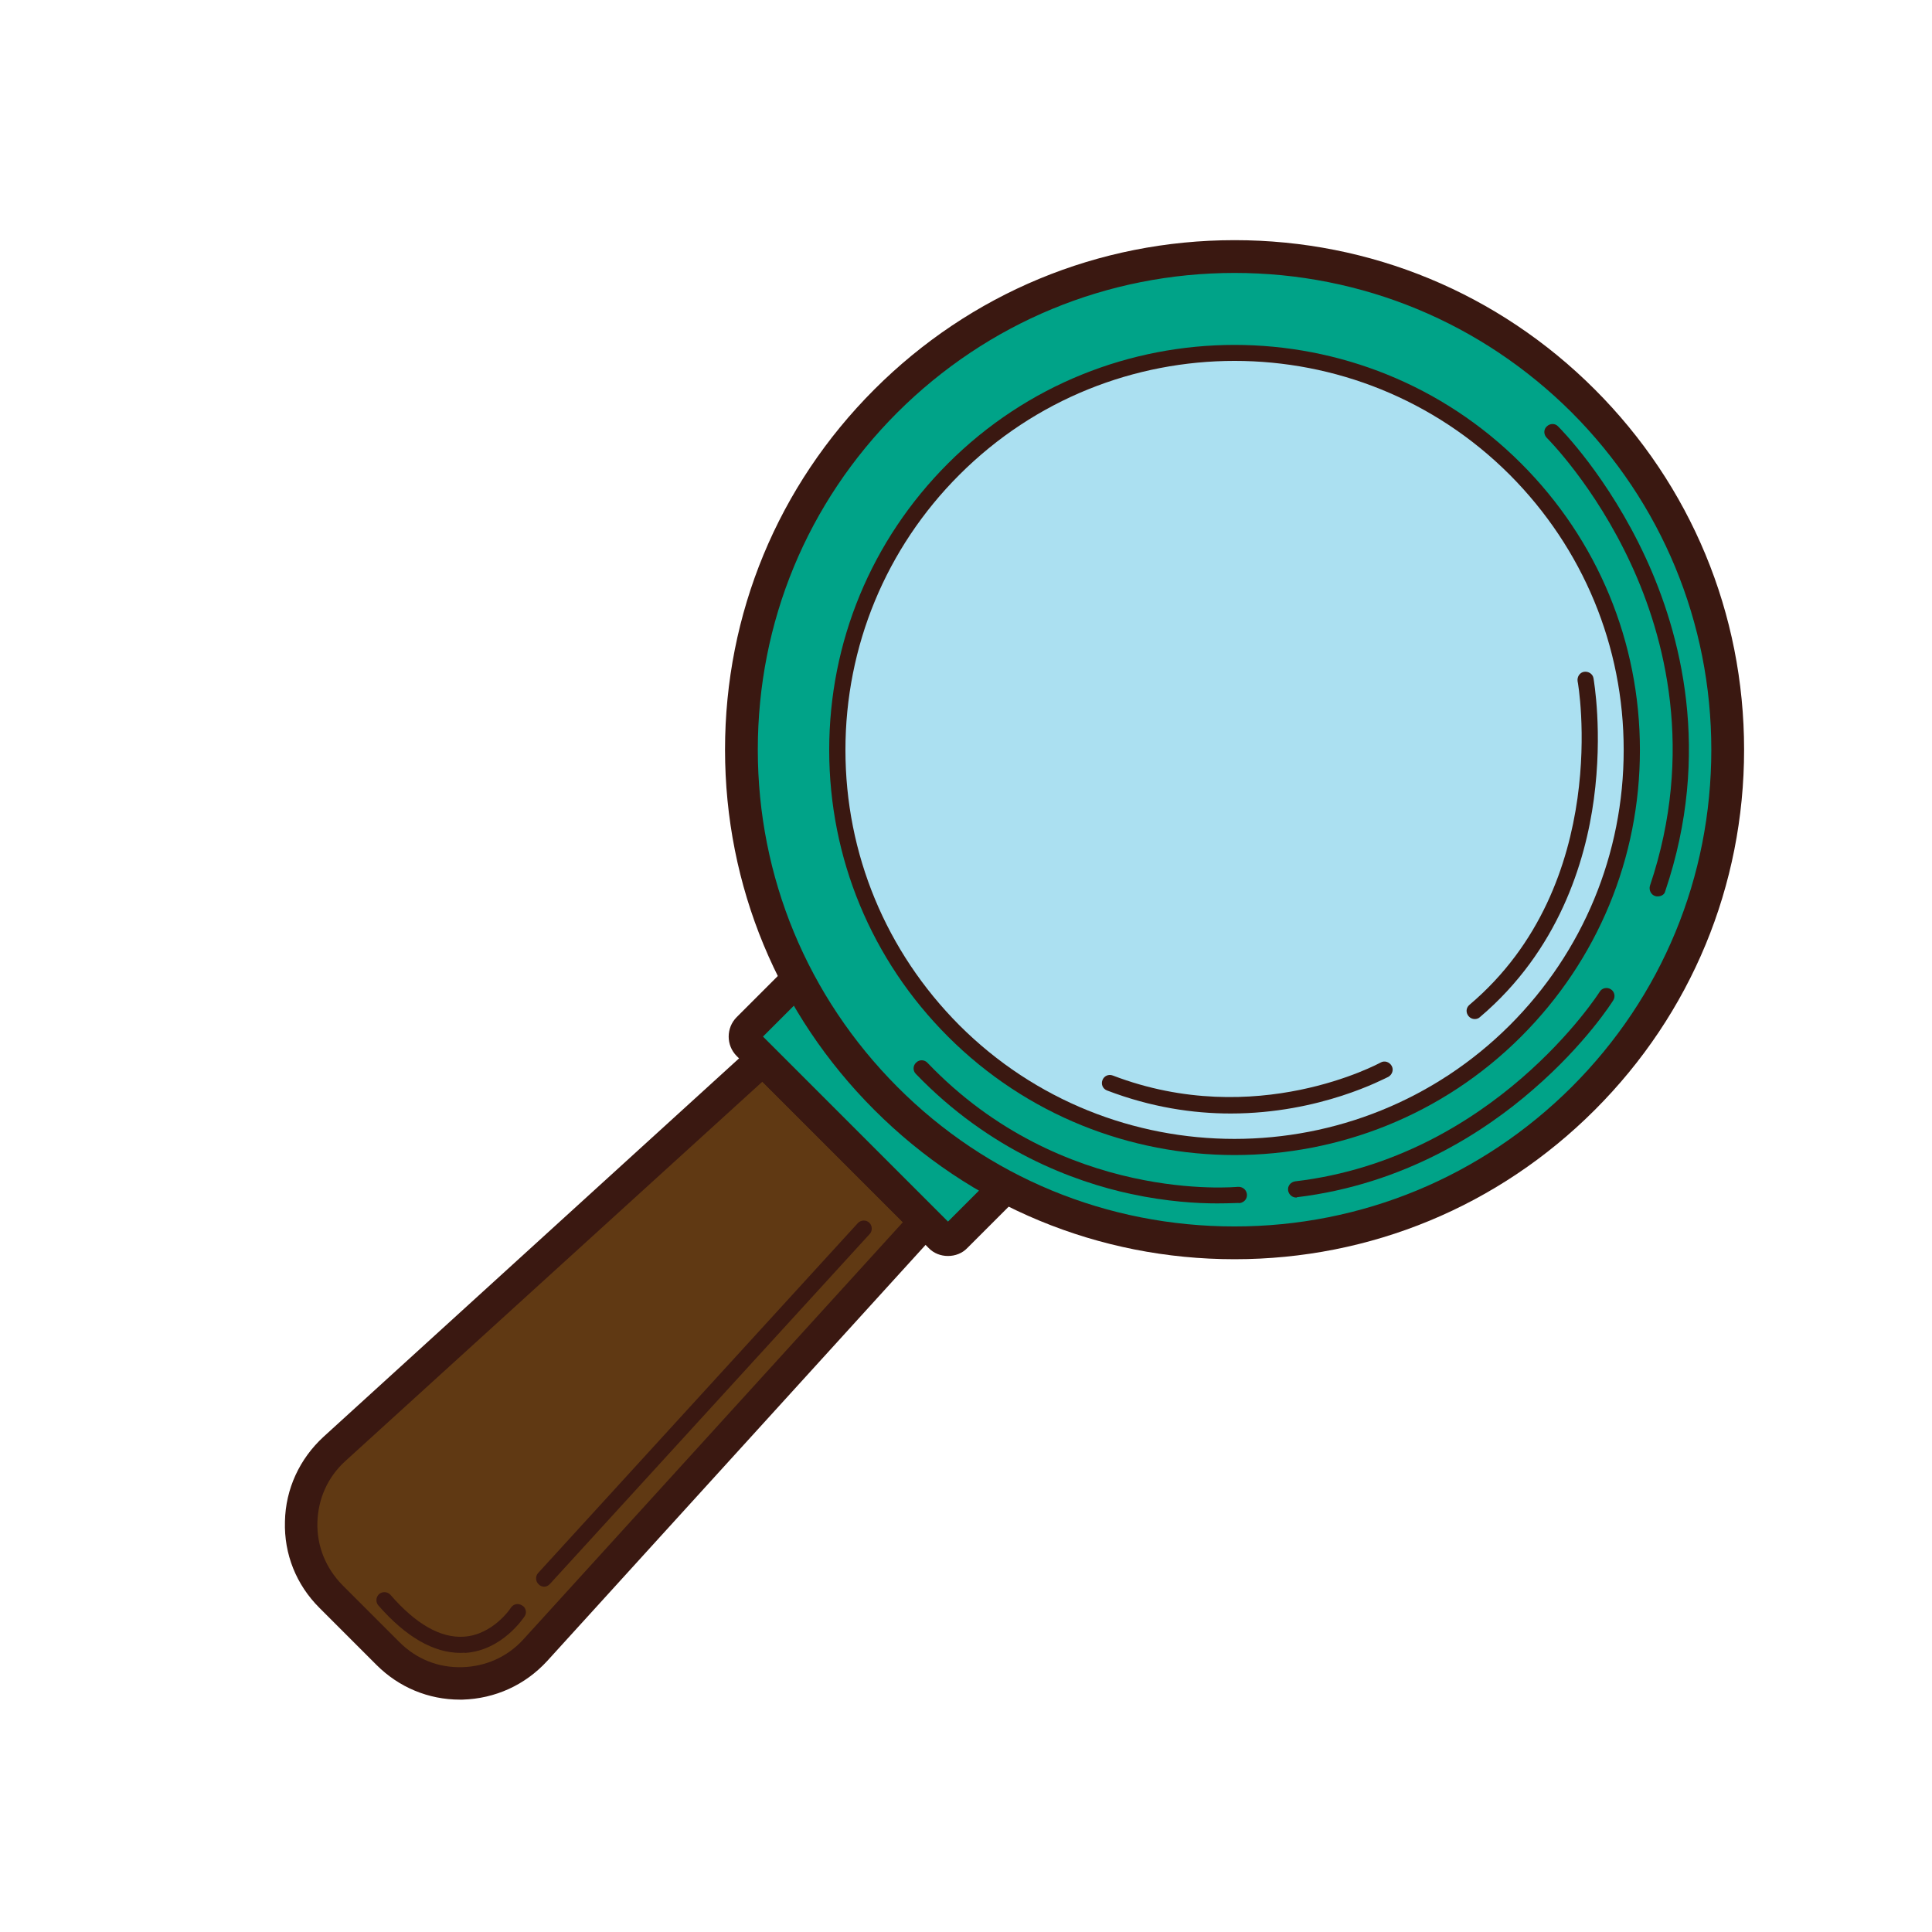
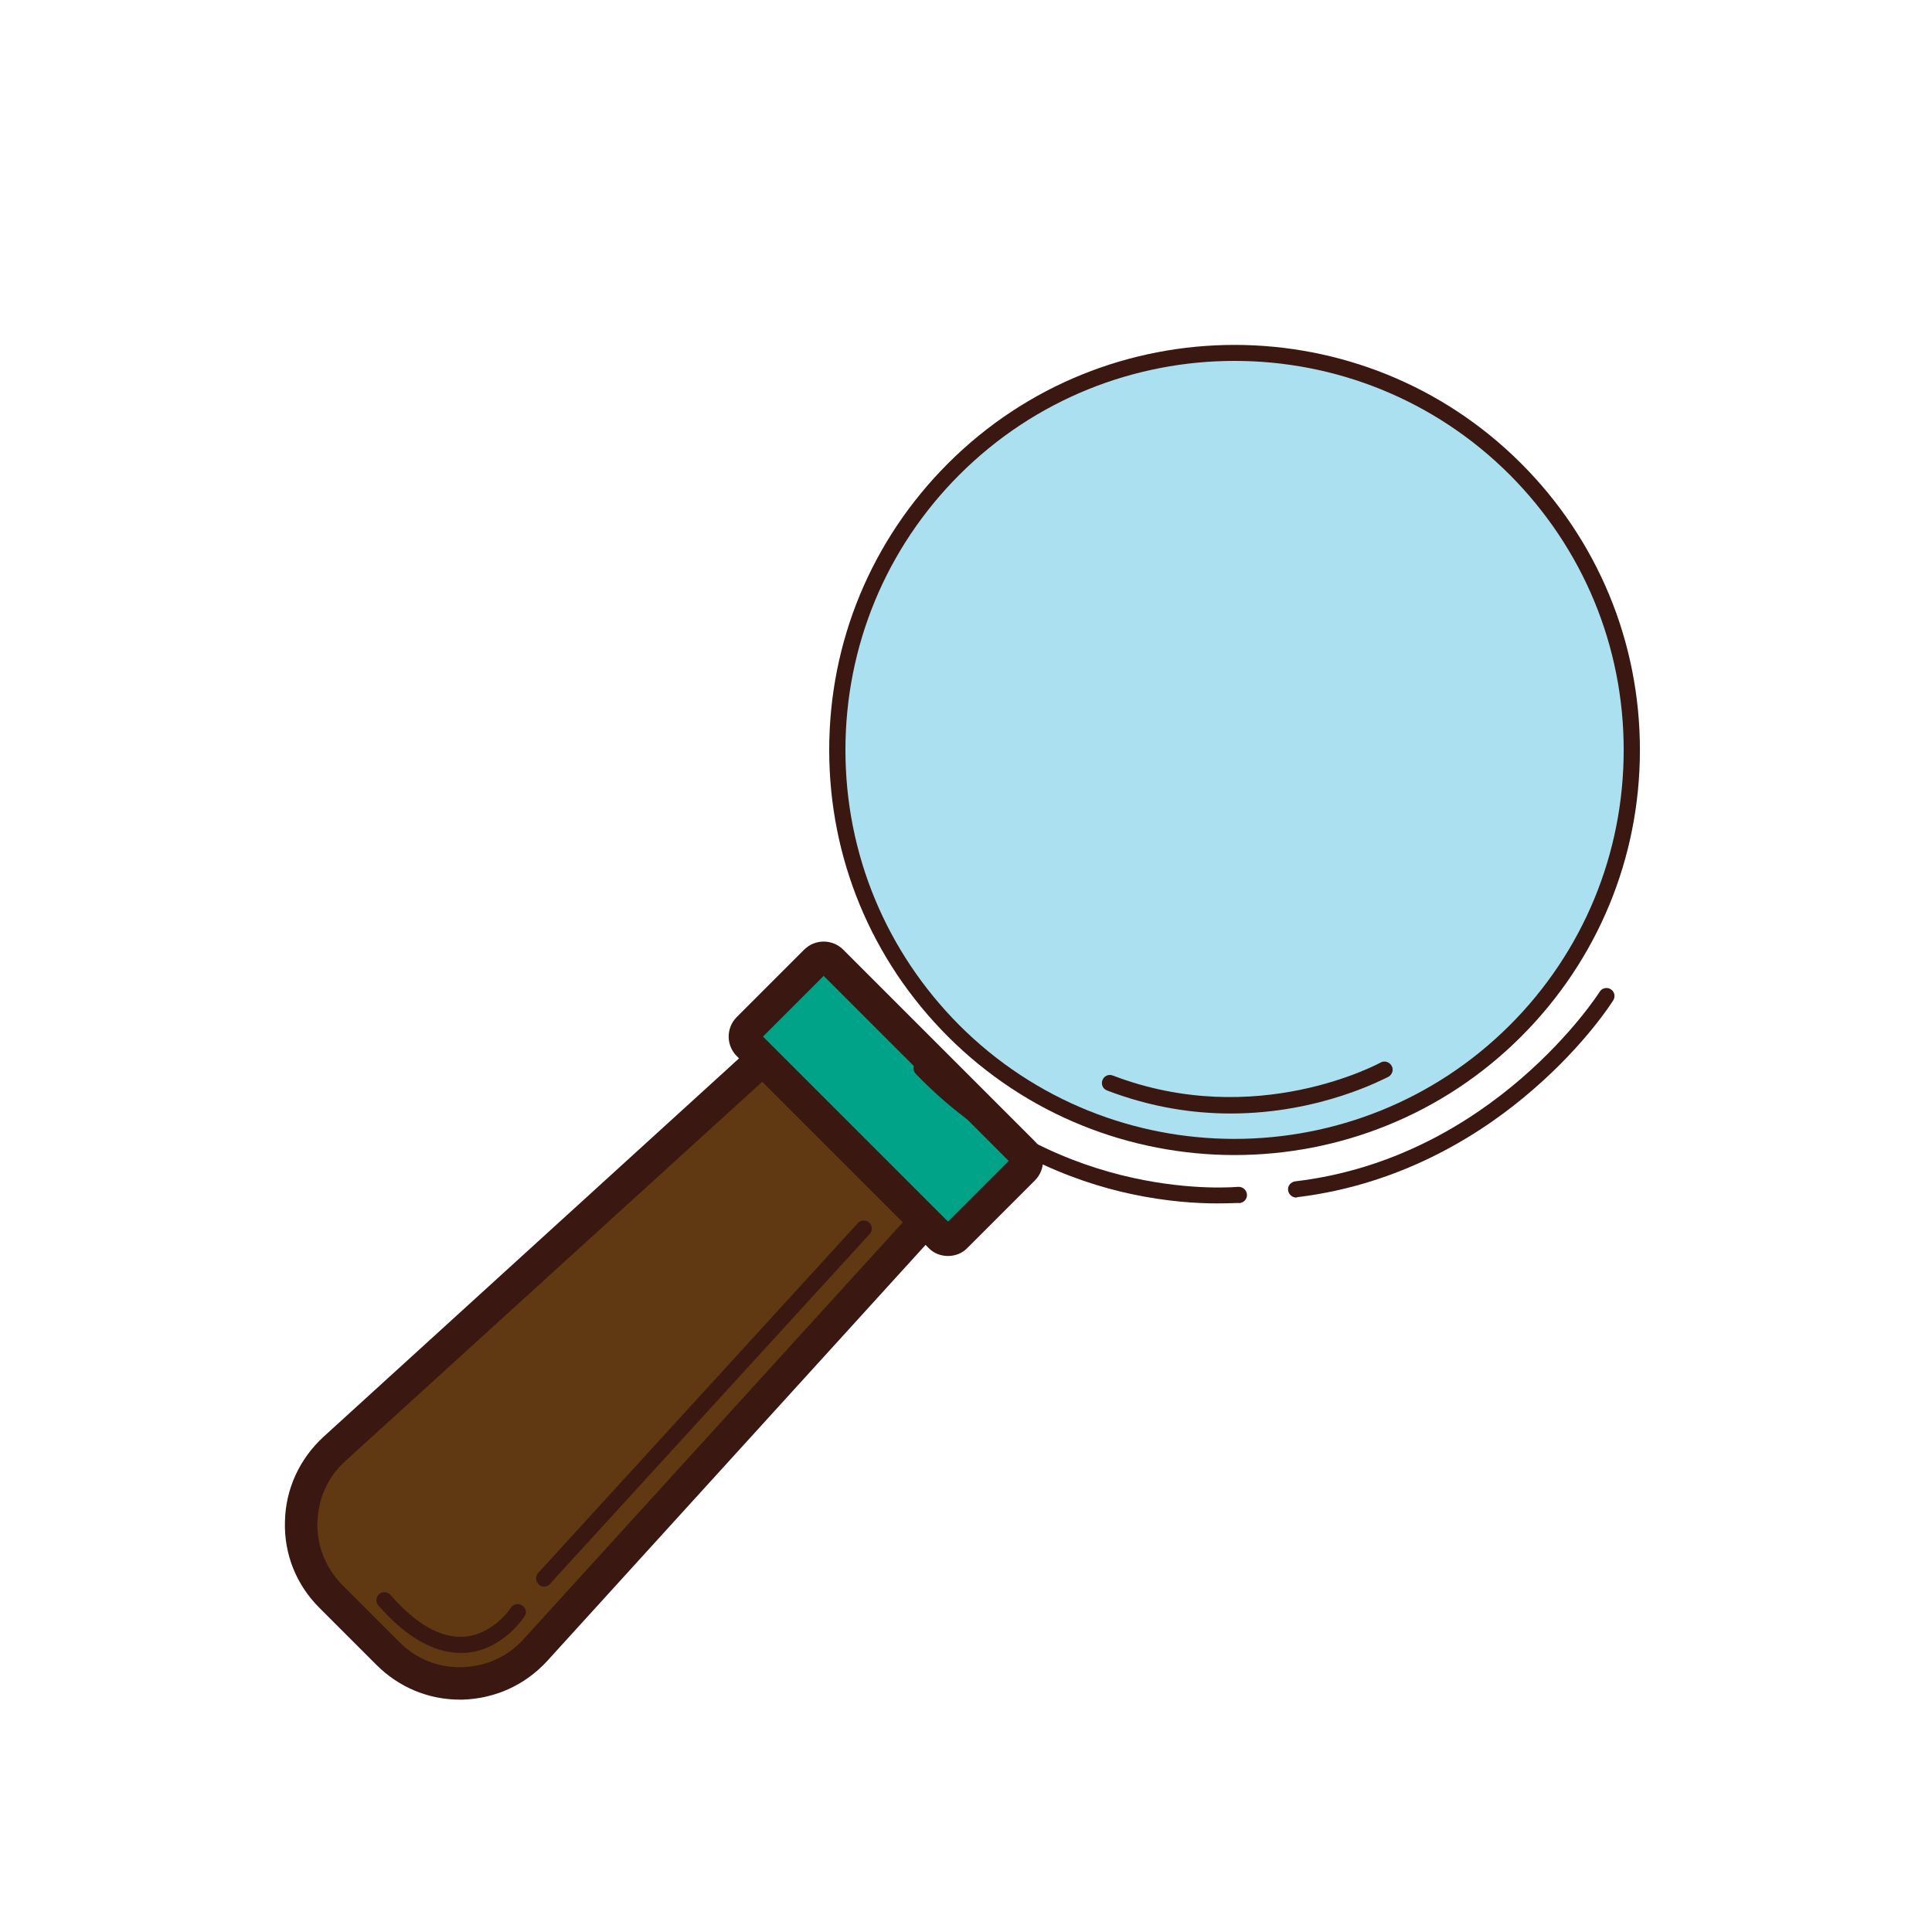
<svg xmlns="http://www.w3.org/2000/svg" id="Layer_1" style="enable-background:new 0 0 595.3 595.3;" version="1.1" viewBox="0 0 595.3 595.3" xml:space="preserve">
  <style type="text/css">
	.st0{fill:#58595B;}
	.st1{fill:#3A1811;}
	.st2{fill:#726658;}
	.st3{fill:#0DB4E7;}
	.st4{fill:#009DD4;}
	.st5{fill:#009444;}
	.st6{fill:#FBB040;}
	.st7{fill:#EFF8F5;}
	.st8{fill:#D81F26;}
	.st9{fill:#BCBEC0;}
	.st10{fill:#735032;}
	.st11{fill:#1C75BC;}
	.st12{fill:#FFD128;}
	.st13{fill:#D1AE23;}
	.st14{fill:#F9ED32;}
	.st15{fill:#939598;}
	.st16{fill:#9B8579;}
	.st17{fill:#F1B279;}
	.st18{fill:#603913;}
	.st19{fill:#754C29;}
	.st20{fill:#8B5E3C;}
	.st21{fill:#C49A6C;}
	.st22{fill:#F7941E;}
	.st23{fill:#00AEEF;}
	.st24{fill:#FAF5AE;}
	.st25{fill:#F5F7D5;}
	.st26{fill:#7ABE90;}
	.st27{fill:#BFA863;}
	.st28{fill:#2B3990;}
	.st29{fill:#EF3824;}
	.st30{fill:#BE1E2D;}
	.st31{fill:#A67A44;}
	.st32{fill:#00A388;}
	.st33{fill:#ABE0F1;}
	.st34{fill:#594A42;}
</style>
  <g>
    <g>
      <path class="st18" d="M285.1,376.4l-25-25l-25-25L103,446.5c-13.2,12.1-13.7,32.7-1.1,45.4l8.8,8.8l8.8,8.8    c12.7,12.7,33.4,12.2,45.4-1.1L285.1,376.4z" />
      <path class="st1" d="M141.7,523.7c-9.7,0-18.8-3.8-25.7-10.7l-17.6-17.6c-7.1-7.1-10.9-16.5-10.6-26.6c0.2-10,4.5-19.3,11.9-26.1    l135.5-123.4l56.8,56.8L168.6,511.8c-6.8,7.4-16,11.6-26.1,11.9C142.3,523.7,142,523.7,141.7,523.7z M234.9,333.3L106.4,450.2    c-5.4,4.9-8.4,11.6-8.6,18.9c-0.2,7.3,2.6,14.1,7.7,19.3l17.6,17.6c5.2,5.2,11.9,7.9,19.3,7.7c7.3-0.2,14-3.2,18.9-8.6    l116.9-128.5L234.9,333.3z" />
    </g>
    <g>
      <path class="st32" d="M289.6,381l-59.1-59.1c-1.4-1.4-1.4-3.6,0-5l20.8-20.8c1.4-1.4,3.6-1.4,5,0l59.1,59.1c1.4,1.4,1.4,3.6,0,5    L294.6,381C293.2,382.3,291,382.3,289.6,381z" />
      <path class="st1" d="M292.1,387c-2.2,0-4.4-0.8-6-2.5L227,325.4c-3.3-3.3-3.3-8.7,0-12l20.8-20.8c3.3-3.3,8.7-3.3,12,0l59.1,59.1    c3.3,3.3,3.3,8.7,0,12l-20.8,20.8C296.5,386.2,294.3,387,292.1,387z M293.2,377.4L293.2,377.4L293.2,377.4z M235.1,319.4l57,57    l18.7-18.7l-57-57L235.1,319.4z" />
    </g>
    <g>
-       <ellipse class="st32" cx="380.4" cy="231.1" rx="151.9" ry="151.9" transform="matrix(0.707 -0.707 0.707 0.707 -51.98 336.662)" />
-       <path class="st1" d="M380.4,388c-41.9,0-81.3-16.3-111-46c-29.6-29.6-46-69-46-111c0-41.9,16.3-81.3,46-111    c29.6-29.6,69-46,111-46c41.9,0,81.3,16.3,111,46c29.6,29.6,46,69,46,111c0,41.9-16.3,81.3-46,111l0,0l0,0    C461.7,371.7,422.3,388,380.4,388z M380.4,84.1c-39.2,0-76.1,15.3-103.9,43c-27.8,27.8-43,64.6-43,103.9    c0,39.2,15.3,76.1,43,103.9s64.6,43,103.9,43c39.2,0,76.1-15.3,103.9-43l0,0c27.8-27.8,43-64.6,43-103.9    c0-39.2-15.3-76.1-43-103.9C456.5,99.4,419.6,84.1,380.4,84.1z" />
-     </g>
+       </g>
    <g>
      <ellipse class="st33" cx="380.4" cy="231.1" rx="122.4" ry="122.4" transform="matrix(0.707 -0.707 0.707 0.707 -51.98 336.662)" />
      <path class="st1" d="M380.4,355.9c-32,0-64-12.2-88.3-36.5c-23.6-23.6-36.6-55-36.6-88.3s13-64.7,36.6-88.3    c48.7-48.7,127.9-48.7,176.6,0c23.6,23.6,36.6,55,36.6,88.3s-13,64.7-36.6,88.3l-1.8-1.8l1.8,1.8    C444.4,343.7,412.4,355.9,380.4,355.9z M380.4,111.2c-30.7,0-61.4,11.7-84.8,35.1c-22.6,22.6-35.1,52.8-35.1,84.8    c0,32,12.5,62.1,35.1,84.8c46.7,46.7,122.8,46.7,169.6,0l0,0c22.6-22.6,35.1-52.8,35.1-84.8c0-32-12.5-62.1-35.1-84.8    C441.8,122.9,411.1,111.2,380.4,111.2z" />
    </g>
    <g>
      <path class="st1" d="M167.7,488.9c-0.6,0-1.2-0.2-1.7-0.7c-1-0.9-1.1-2.5-0.2-3.5l98.5-107.8c0.9-1,2.5-1.1,3.5-0.2    c1,0.9,1.1,2.5,0.2,3.5l-98.5,107.8C169,488.6,168.3,488.9,167.7,488.9z" />
    </g>
    <g>
      <path class="st1" d="M141.9,509.3c-8.3,0-16.8-4.9-25.3-14.6c-0.9-1-0.8-2.6,0.2-3.5c1-0.9,2.6-0.8,3.5,0.2    c7.9,9.1,15.5,13.4,22.7,12.9c8.9-0.6,14.4-8.8,14.4-8.9c0.8-1.2,2.3-1.5,3.5-0.7c1.2,0.7,1.5,2.3,0.7,3.4    c-0.3,0.4-6.8,10.4-18.2,11.2C143,509.2,142.4,509.3,141.9,509.3z" />
    </g>
    <g>
-       <path class="st1" d="M510.8,276.2c-0.3,0-0.5,0-0.8-0.1c-1.3-0.4-2-1.9-1.6-3.2c13.9-41.3,4.5-76.7-5.8-99    c-11.2-24.3-25.9-38.9-26-39c-1-1-1-2.6,0-3.5c1-1,2.6-1,3.5,0c0.6,0.6,15.4,15.4,27,40.5c10.7,23.2,20.5,59.9,6,102.7    C512.9,275.6,511.9,276.2,510.8,276.2z" />
-     </g>
+       </g>
    <g>
      <path class="st1" d="M399.4,369c-1.2,0-2.3-0.9-2.5-2.2c-0.2-1.4,0.8-2.6,2.2-2.8c61-7.2,93.5-57.9,93.8-58.4    c0.7-1.2,2.3-1.5,3.4-0.8c1.2,0.7,1.5,2.3,0.8,3.4c-0.3,0.5-8.5,13.5-24.7,27.5c-14.9,13-39.6,29.2-72.8,33.2    C399.6,369,399.5,369,399.4,369z" />
    </g>
    <g>
      <path class="st1" d="M375,370.8c-6,0-15.3-0.5-26.5-2.9c-17.7-3.8-43.6-13.4-66.3-37c-1-1-0.9-2.6,0.1-3.5c1-1,2.6-0.9,3.5,0.1    c41.6,43.5,95.1,38.2,95.6,38.2c1.4-0.1,2.6,0.8,2.8,2.2c0.2,1.4-0.8,2.6-2.2,2.8C381.8,370.6,379.3,370.8,375,370.8z" />
    </g>
    <g>
-       <path class="st1" d="M454.4,314c-0.7,0-1.4-0.3-1.9-0.9c-0.9-1.1-0.8-2.6,0.3-3.5c44.1-37.3,33.5-99.1,33.3-99.7    c-0.2-1.4,0.7-2.7,2-2.9c1.4-0.2,2.7,0.7,2.9,2c0.1,0.7,2.9,16.5,0.1,37.3c-2.6,19.3-10.9,46.6-35.1,67.1    C455.6,313.8,455,314,454.4,314z" />
-     </g>
+       </g>
    <g>
      <path class="st1" d="M379.2,343.1c-11.6,0-24.5-1.9-38.1-7.1c-1.3-0.5-1.9-1.9-1.4-3.2c0.5-1.3,1.9-1.9,3.2-1.4    c44.2,16.9,82.1-3.8,82.5-4c1.2-0.7,2.7-0.2,3.4,1c0.7,1.2,0.2,2.7-1,3.4C426.6,332.3,406.9,343.1,379.2,343.1z" />
    </g>
  </g>
</svg>